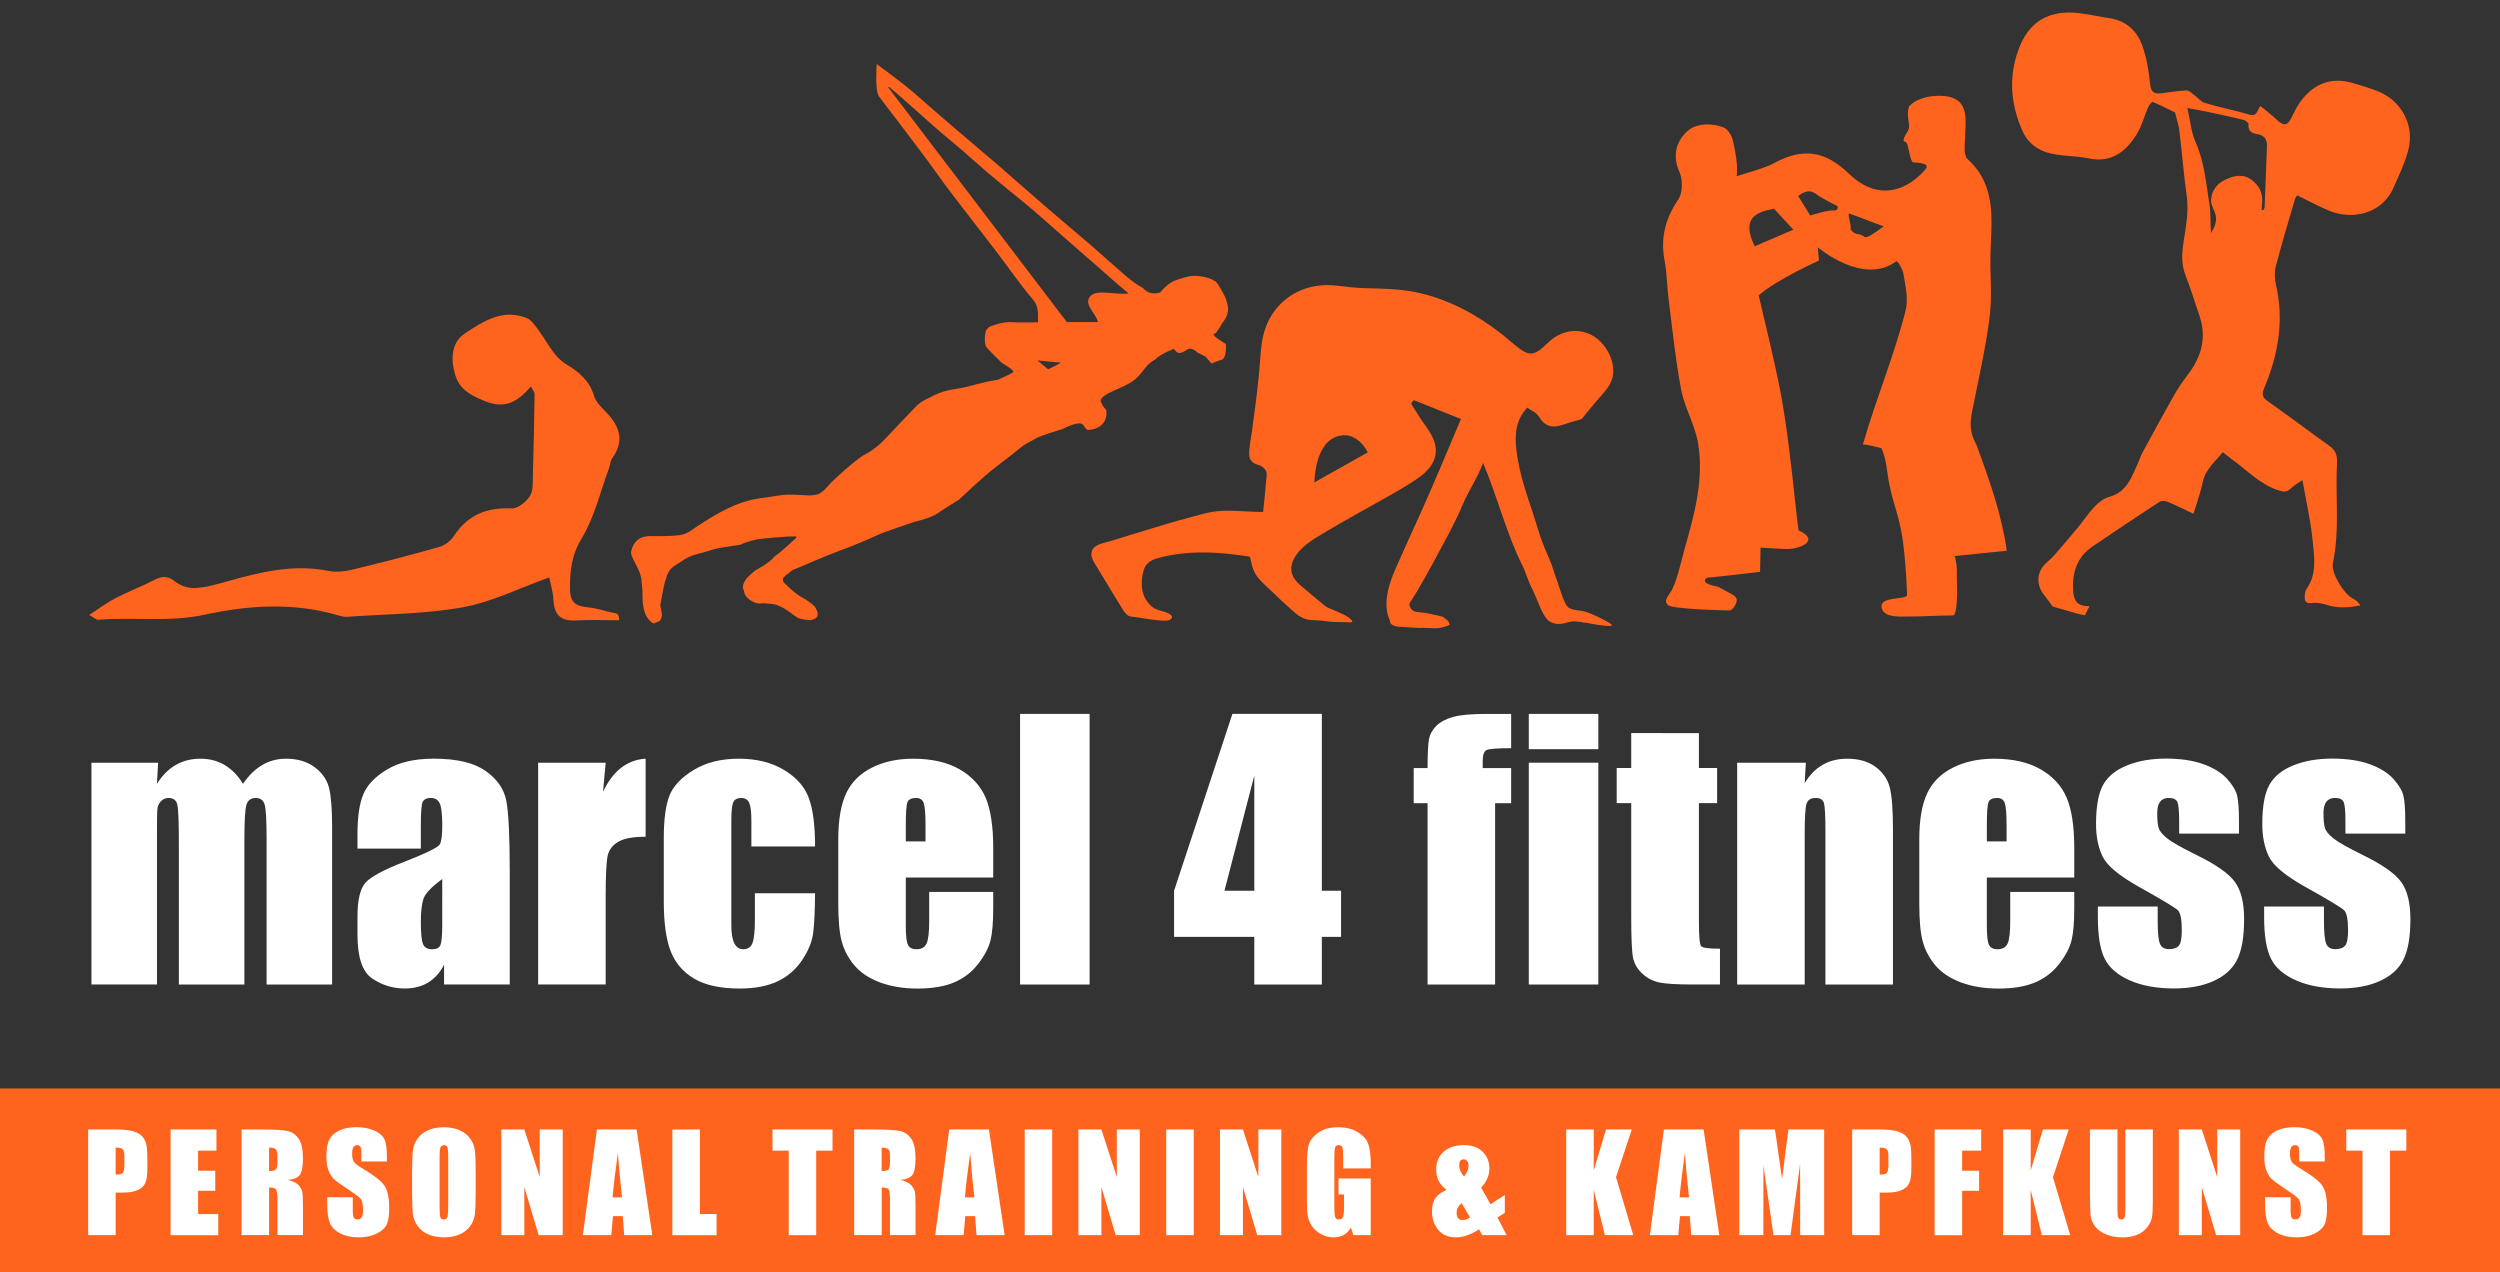
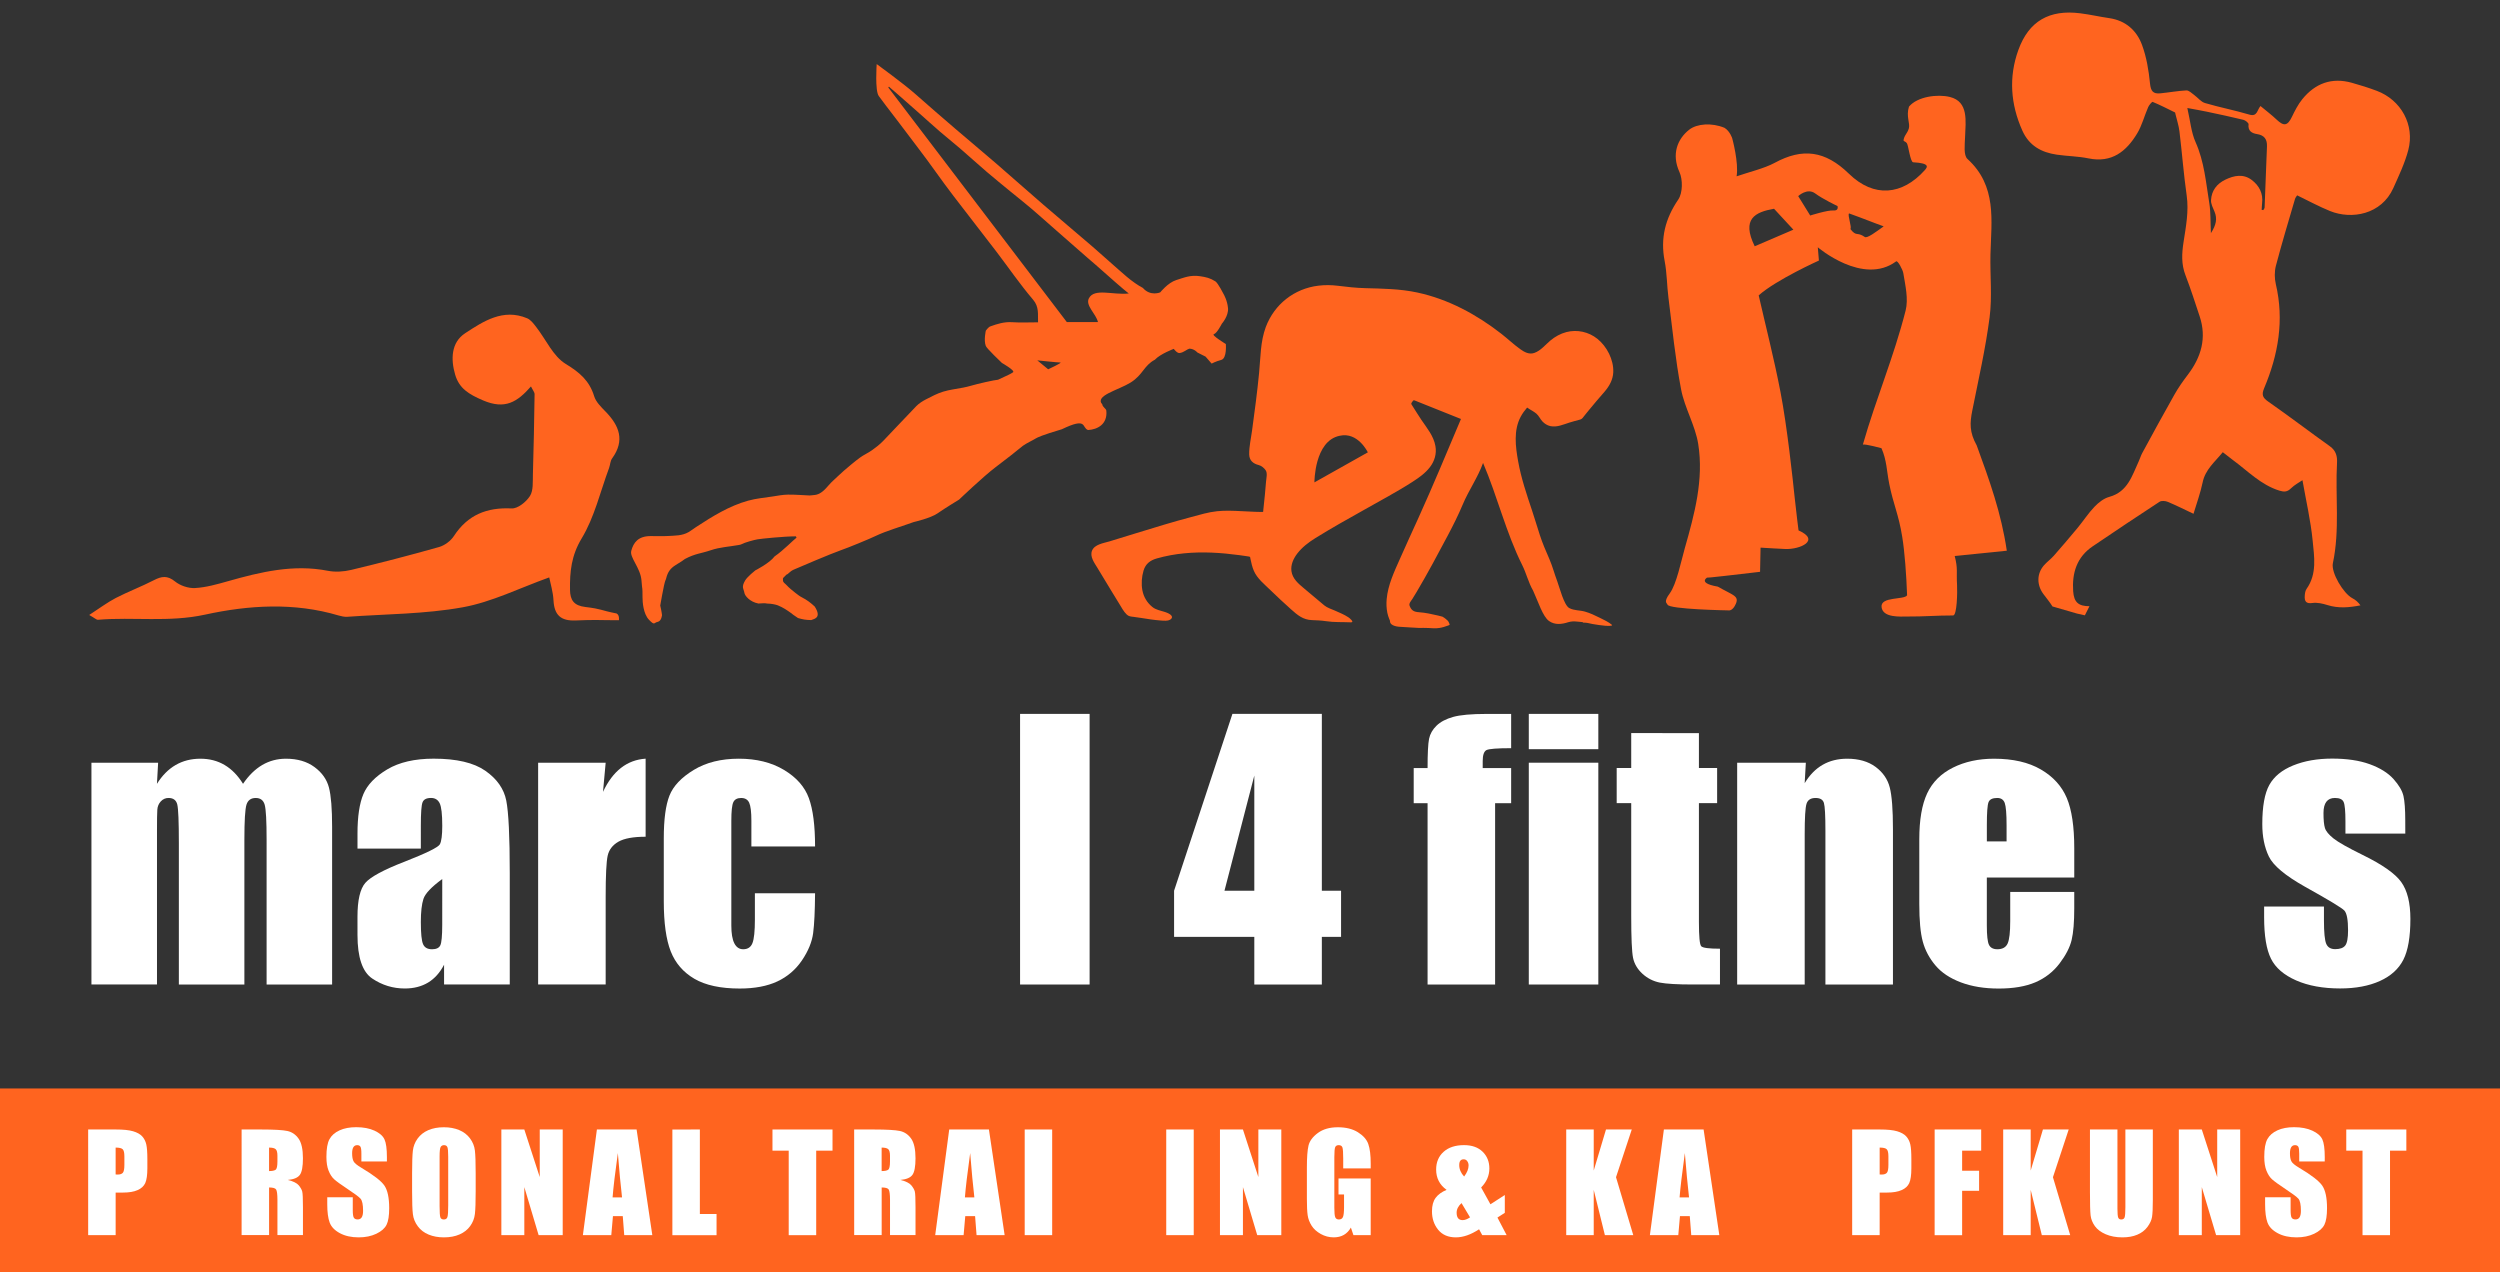
<svg xmlns="http://www.w3.org/2000/svg" xmlns:xlink="http://www.w3.org/1999/xlink" version="1.1" id="Capa_1" x="0px" y="0px" width="198.9px" height="101.2px" viewBox="0 0 198.9 101.2" enable-background="new 0 0 198.9 101.2" xml:space="preserve">
  <rect x="0" y="0" width="198.9" height="101.2" fill="#333333" stroke="none" />
  <rect x="0" y="86.599" fill="#FF641F" width="198.9" height="15.071" />
  <g>
    <g>
      <g>
        <defs>
          <rect id="SVGID_1_" x="0" y="1" width="198.9" height="101.204" />
        </defs>
        <clipPath id="SVGID_2_">
          <use xlink:href="#SVGID_1_" overflow="visible" />
        </clipPath>
        <path clip-path="url(#SVGID_2_)" fill="#FF641F" d="M7.097,48.928c0.442,0.247,0.578,0.391,0.7,0.381     c2.827-0.235,5.644,0.219,8.511-0.407c3.481-0.76,7.094-0.988,10.63,0.066c0.221,0.063,0.461,0.118,0.687,0.104     c3.066-0.219,6.175-0.212,9.184-0.755c2.319-0.418,4.515-1.53,6.888-2.378c0.095,0.485,0.304,1.148,0.339,1.822     c0.063,1.172,0.577,1.655,1.772,1.603c1.584-0.071,1.846-0.018,3.433-0.018c0.013-0.096,0.039-0.418-0.187-0.538     c-1.343-0.266-1.122-0.352-2.478-0.515c-0.911-0.108-1.214-0.539-1.226-1.362c-0.021-1.438,0.102-2.729,0.926-4.093     c1.021-1.686,1.48-3.713,2.179-5.596c0.094-0.254,0.096-0.565,0.247-0.773c1.038-1.432,0.565-2.612-0.536-3.736     c-0.351-0.359-0.756-0.758-0.895-1.213c-0.378-1.232-1.157-1.894-2.265-2.568c-1-0.609-1.562-1.928-2.335-2.92     c-0.209-0.269-0.44-0.588-0.733-0.711c-1.911-0.8-3.479,0.24-4.927,1.188c-1.121,0.73-1.158,2.074-0.798,3.3     c0.323,1.094,1.077,1.557,2.218,2.045c1.756,0.754,2.729,0.125,3.813-1.108c0.146,0.301,0.291,0.461,0.288,0.619     c-0.031,2.134-0.071,4.271-0.135,6.404c-0.018,0.575,0.045,1.257-0.234,1.694c-0.297,0.468-0.971,1.013-1.455,0.988     c-1.976-0.096-3.495,0.509-4.597,2.198c-0.254,0.39-0.737,0.748-1.186,0.875c-2.313,0.656-4.644,1.257-6.982,1.818     c-0.595,0.142-1.265,0.187-1.861,0.07c-2.741-0.536-5.339,0.091-7.939,0.827c-0.859,0.243-1.738,0.495-2.62,0.546     c-0.53,0.032-1.187-0.189-1.601-0.526c-0.609-0.494-1.072-0.412-1.689-0.094c-0.985,0.51-2.032,0.899-3.018,1.41     C8.533,47.929,7.914,48.398,7.097,48.928" />
      </g>
    </g>
    <g>
      <g>
        <defs>
          <rect id="SVGID_3_" x="0" y="1" width="198.9" height="101.204" />
        </defs>
        <clipPath id="SVGID_4_">
          <use xlink:href="#SVGID_3_" overflow="visible" />
        </clipPath>
        <path clip-path="url(#SVGID_4_)" fill="#FF641F" d="M180.068,16.716c0.037-0.07,0.104-0.141,0.104-0.212     c0.067-1.618,0.132-3.236,0.188-4.854c0.021-0.549-0.194-0.892-0.788-0.982c-0.4-0.063-0.742-0.236-0.677-0.779     c0.013-0.105-0.248-0.317-0.414-0.357c-0.969-0.236-1.946-0.441-2.922-0.649c-0.435-0.092-0.869-0.165-1.535-0.29     c0.236,1.019,0.304,1.929,0.654,2.712c0.698,1.56,0.827,3.223,1.094,4.861c0.117,0.722,0.084,1.469,0.129,2.383     c0.423-0.659,0.517-1.155,0.287-1.708c-0.123-0.298-0.297-0.621-0.278-0.923c0.041-0.747,0.455-1.294,1.137-1.623     c0.701-0.339,1.432-0.481,2.098,0.021c0.598,0.451,0.924,1.075,0.828,1.863c-0.021,0.171-0.023,0.344-0.035,0.517     C179.982,16.7,180.025,16.708,180.068,16.716 M163.295,48.249c-0.186-0.312-0.539-0.734-0.731-0.999     c-0.524-0.717-0.526-1.599,0.045-2.264c0.24-0.277,0.55-0.497,0.793-0.772c0.642-0.73,1.272-1.471,1.894-2.219     c0.455-0.553,0.848-1.162,1.34-1.676c0.32-0.335,0.738-0.667,1.174-0.786c1.477-0.405,1.816-1.688,2.35-2.838     c0.1-0.215,0.164-0.447,0.277-0.652c0.842-1.546,1.678-3.095,2.547-4.625c0.316-0.563,0.693-1.098,1.086-1.613     c1.063-1.403,1.508-2.921,0.932-4.646c-0.363-1.09-0.711-2.188-1.125-3.26c-0.344-0.89-0.293-1.747-0.149-2.675     c0.185-1.204,0.422-2.415,0.245-3.665c-0.241-1.693-0.37-3.401-0.575-5.1c-0.058-0.472-0.211-0.93-0.322-1.395     c-0.01-0.042-0.012-0.106-0.038-0.12c-0.587-0.29-1.171-0.588-1.772-0.838c-0.056-0.021-0.286,0.251-0.358,0.42     c-0.303,0.694-0.49,1.453-0.877,2.094c-0.863,1.431-2.023,2.362-3.868,1.981c-0.825-0.171-1.685-0.174-2.521-0.296     c-1.229-0.178-2.207-0.71-2.746-1.918c-0.939-2.1-1.091-4.26-0.318-6.404c0.836-2.32,2.48-3.234,4.923-2.926     c0.774,0.098,1.539,0.274,2.313,0.386c1.295,0.188,2.172,0.97,2.6,2.117c0.363,0.977,0.537,2.044,0.641,3.087     c0.06,0.612,0.255,0.833,0.812,0.779c0.695-0.068,1.388-0.198,2.082-0.233c0.195-0.009,0.412,0.211,0.603,0.35     c0.297,0.214,0.55,0.557,0.875,0.654c1.164,0.346,2.362,0.571,3.526,0.919c0.646,0.193,0.613-0.361,0.89-0.681     c0.438,0.366,0.884,0.7,1.284,1.081c0.583,0.553,0.873,0.497,1.222-0.229c0.233-0.485,0.485-0.981,0.822-1.396     c1.026-1.262,2.344-1.754,3.944-1.304c0.668,0.188,1.332,0.394,1.979,0.638c1.938,0.729,3.037,2.717,2.507,4.722     c-0.275,1.039-0.75,2.031-1.191,3.019c-0.944,2.099-3.305,2.523-5.035,1.824c-0.881-0.358-1.721-0.817-2.616-1.249     c-0.052,0.084-0.14,0.182-0.171,0.294c-0.518,1.771-1.053,3.537-1.521,5.319c-0.117,0.456-0.111,0.99-0.004,1.451     c0.676,2.873,0.196,5.613-0.925,8.271c-0.229,0.544-0.122,0.766,0.337,1.087c1.651,1.151,3.256,2.378,4.896,3.547     c0.479,0.341,0.59,0.799,0.561,1.305c-0.147,2.662,0.235,5.343-0.329,7.99c-0.162,0.756,0.846,2.424,1.547,2.786     c0.244,0.125,0.459,0.311,0.646,0.57c-0.907,0.181-1.764,0.251-2.629-0.023c-0.383-0.12-0.813-0.218-1.198-0.163     c-0.521,0.075-0.628-0.156-0.605-0.564c0.01-0.189,0.041-0.41,0.145-0.559c0.849-1.202,0.607-2.564,0.482-3.857     c-0.156-1.584-0.521-3.148-0.809-4.79c-0.241,0.166-0.622,0.361-0.913,0.648c-0.296,0.288-0.534,0.3-0.916,0.184     c-1.487-0.46-2.526-1.577-3.731-2.456c-0.242-0.179-0.476-0.369-0.779-0.604c-0.627,0.775-1.393,1.372-1.604,2.409     c-0.168,0.818-0.461,1.608-0.725,2.491c-0.767-0.36-1.4-0.683-2.06-0.954c-0.188-0.077-0.492-0.1-0.646,0.001     c-1.781,1.164-3.554,2.348-5.314,3.541c-1.271,0.859-1.654,2.127-1.554,3.58c0.063,0.876,0.423,1.186,1.296,1.186l-0.365,0.725     l-0.637-0.143L163.295,48.249z" />
      </g>
    </g>
    <g>
      <g>
        <defs>
          <rect id="SVGID_5_" x="0" y="1" width="198.9" height="101.204" />
        </defs>
        <clipPath id="SVGID_6_">
          <use xlink:href="#SVGID_5_" overflow="visible" />
        </clipPath>
        <path clip-path="url(#SVGID_6_)" fill="#FF641F" d="M104.575,38.378l4.25-2.389c0,0-0.785-1.654-2.244-1.318     C104.563,35.082,104.575,38.378,104.575,38.378 M110.588,49.417c0-0.059-0.028-0.098-0.053-0.153     c-0.07-0.167-0.122-0.34-0.16-0.517c-0.071-0.355-0.083-0.721-0.051-1.081c0.1-1.124,0.592-2.161,1.043-3.179     c0.486-1.098,0.986-2.187,1.482-3.278c1.18-2.603,2.271-5.242,3.385-7.875c-0.955-0.382-1.91-0.764-2.866-1.146l-0.744-0.299     c-0.168-0.066-0.163-0.07-0.265,0.079c-0.102,0.144-0.104,0.144-0.008,0.289c0.246,0.383,0.481,0.774,0.737,1.151     c0.445,0.657,0.972,1.273,1.114,2.079c0.108,0.607-0.064,1.195-0.438,1.681c-0.371,0.483-0.873,0.837-1.383,1.165     c-0.615,0.4-1.254,0.766-1.893,1.13c-1.306,0.743-2.625,1.461-3.927,2.21c-0.65,0.375-1.297,0.757-1.935,1.154     c-0.528,0.33-1.032,0.715-1.415,1.213c-0.302,0.395-0.531,0.885-0.465,1.393c0.081,0.612,0.559,1.008,1.004,1.38     c0.539,0.446,1.071,0.903,1.609,1.35c0.233,0.195,0.573,0.296,0.847,0.416c0.366,0.16,0.744,0.316,1.078,0.537     c0.103,0.066,0.506,0.413,0.189,0.396c-0.662-0.029-1.338,0.008-1.996-0.094c-0.361-0.056-0.729-0.068-1.092-0.082     c-0.717-0.023-1.162-0.405-1.676-0.864c-0.553-0.497-1.101-1-1.632-1.52c-0.467-0.456-1.063-0.928-1.322-1.542     c-0.132-0.306-0.202-0.635-0.272-0.96c-0.023-0.111,0.005-0.153-0.118-0.172c-0.084-0.014-0.169-0.027-0.254-0.039     c-0.171-0.026-0.343-0.05-0.513-0.073c-0.718-0.097-1.438-0.168-2.162-0.199c-1.479-0.063-2.968,0.055-4.396,0.46     c-0.528,0.151-0.896,0.425-1.059,0.967c-0.148,0.492-0.188,1.062-0.094,1.567c0.098,0.527,0.376,0.99,0.792,1.327     c0.301,0.243,0.669,0.288,1.027,0.408c0.174,0.058,0.726,0.269,0.47,0.542c-0.193,0.207-0.658,0.141-0.903,0.122     c-0.476-0.035-0.948-0.114-1.419-0.188c-0.224-0.034-0.446-0.068-0.671-0.096c-0.217-0.026-0.38-0.03-0.547-0.192     c-0.243-0.235-0.405-0.554-0.582-0.839c-0.192-0.311-0.384-0.622-0.572-0.934c-0.396-0.65-0.788-1.303-1.183-1.953     c-0.229-0.376-0.605-0.878-0.417-1.346c0.202-0.508,0.927-0.602,1.378-0.737c1.446-0.438,2.888-0.896,4.337-1.326     c0.724-0.215,1.449-0.422,2.18-0.615c0.674-0.18,1.358-0.389,2.054-0.462c0.646-0.067,1.293-0.038,1.938-0.005     c0.367,0.02,0.733,0.04,1.103,0.052c0.18,0.005,0.354,0.011,0.532,0.012c0.129,0,0.093-0.024,0.104-0.135     c0.006-0.069,0.016-0.14,0.021-0.21c0.072-0.688,0.148-1.373,0.197-2.063c0.021-0.274,0.134-0.687-0.039-0.925     c-0.125-0.175-0.332-0.347-0.543-0.399c-0.447-0.11-0.748-0.368-0.758-0.846c-0.011-0.621,0.143-1.265,0.225-1.877     c0.208-1.535,0.415-3.072,0.564-4.614c0.118-1.224,0.098-2.483,0.534-3.65c0.681-1.808,2.267-3.055,4.185-3.285     c0.518-0.063,1.039-0.056,1.555,0.009c0.719,0.089,1.425,0.169,2.148,0.188c1.401,0.039,2.789,0.052,4.166,0.348     c2.461,0.528,4.703,1.74,6.678,3.278c0.509,0.397,0.979,0.847,1.506,1.225c0.328,0.236,0.71,0.447,1.122,0.303     c0.512-0.179,0.875-0.646,1.276-0.984c0.373-0.312,0.808-0.553,1.277-0.675c0.856-0.222,1.77-0.019,2.46,0.532     c0.765,0.609,1.314,1.682,1.269,2.669c-0.024,0.577-0.306,1.088-0.674,1.52c-0.416,0.487-0.841,0.963-1.242,1.462     c-0.125,0.155-0.252,0.311-0.377,0.465c-0.099,0.122-0.174,0.266-0.328,0.308c-0.288,0.079-0.577,0.152-0.862,0.242     c-0.494,0.155-1.002,0.398-1.531,0.281c-0.238-0.055-0.447-0.187-0.615-0.362c-0.188-0.196-0.285-0.457-0.492-0.632     c-0.225-0.189-0.498-0.307-0.732-0.479c-0.196,0.226-0.375,0.471-0.516,0.735c-0.575,1.085-0.407,2.377-0.2,3.537     c0.239,1.339,0.675,2.627,1.106,3.913c0.217,0.649,0.408,1.307,0.621,1.958c0.211,0.654,0.489,1.285,0.762,1.917     c0.262,0.608,0.392,1.152,0.627,1.771c0.166,0.438,0.531,1.898,0.951,2.119c0.401,0.213,0.826,0.164,1.246,0.282     c0.416,0.117,0.813,0.308,1.198,0.5c0.322,0.16,0.681,0.322,0.954,0.557c0.082,0.117-0.471,0.076-0.511,0.073     c-0.35-0.03-0.695-0.084-1.039-0.142c-0.2-0.032-0.385-0.102-0.576-0.104c-0.028,0-0.206,0.014-0.202-0.046     c-0.146-0.009-0.295-0.026-0.439-0.042c-0.248-0.027-0.479-0.023-0.717,0.051c-0.521,0.164-1.047,0.233-1.521-0.096     c-0.498-0.345-0.872-1.56-1.271-2.422c-0.373-0.642-0.529-1.354-0.859-2.019c-1.305-2.61-1.975-5.462-3.12-8.138     c-0.416,1.163-1.142,2.175-1.617,3.31c-0.349,0.831-0.755,1.642-1.176,2.438c-0.802,1.513-1.609,3.026-2.48,4.498     c-0.117,0.194-0.234,0.388-0.354,0.58c-0.091,0.144-0.288,0.348-0.222,0.529c0.142,0.388,0.349,0.496,0.752,0.524     c0.521,0.035,1.004,0.148,1.513,0.263c0.021,0.005,0.223,0.06,0.354,0.091c0.236,0.134,0.328,0.243,0.422,0.323     c0.063,0.063,0.084,0.145,0.125,0.224c0.06,0.11,0.006,0.118-0.104,0.159c-0.226,0.084-0.455,0.158-0.693,0.193     c-0.285,0.041-0.574,0.027-0.861,0.002c-0.258-0.021-0.514,0-0.772-0.006c-0.439-0.011-0.882-0.063-1.32-0.078     C111.279,49.875,110.588,49.832,110.588,49.417" />
      </g>
    </g>
    <g>
      <g>
        <defs>
          <rect id="SVGID_7_" x="0" y="1" width="198.9" height="101.204" />
        </defs>
        <clipPath id="SVGID_8_">
          <use xlink:href="#SVGID_7_" overflow="visible" />
        </clipPath>
        <path clip-path="url(#SVGID_8_)" fill="#FF641F" d="M144.02,17.146c0,0,1.396-0.442,1.847-0.401     c0.452,0.04,0.325-0.351,0.325-0.351s-1.155-0.545-1.78-1.008c-0.627-0.463-1.347,0.216-1.347,0.216L144.02,17.146z      M147.113,16.98c-0.15,0.1,0.25,1.139,0.1,1.237c0.507,0.653,0.501,0.19,1.148,0.636c0.187,0.128,0.863-0.378,1.504-0.845     C149.074,17.729,148.326,17.413,147.113,16.98 M139.605,19.594c1.031-0.443,2.02-0.867,3.076-1.321     c-0.604-0.65-1.072-1.156-1.539-1.664C139.633,16.874,138.537,17.413,139.605,19.594 M153.123,13.551     c0.244-0.271,0.435-0.563-0.911-0.64c-0.229-0.015-0.382-1.338-0.496-1.506c-0.109-0.161-0.162-0.101-0.275-0.224     c0.056-0.429,0.3-0.539,0.425-0.958c0.122-0.419-0.236-0.957,0.012-1.739c0.67-0.803,2.264-1.01,3.246-0.771     c1.52,0.37,1.261,1.932,1.216,3.205c-0.021,0.588-0.132,1.435,0.192,1.73c2.358,2.143,1.899,4.891,1.829,7.58     c-0.041,1.67,0.146,3.363-0.067,5.007c-0.32,2.494-0.887,4.957-1.379,7.428c-0.193,0.98-0.242,1.71,0.354,2.78     c1.013,2.785,1.946,5.346,2.392,8.372c-1.822,0.191-2.326,0.229-4.146,0.42c0.268,1.021,0.125,1.263,0.188,2.311     c0.031,0.554-0.002,2.421-0.313,2.42c-1.359-0.002-2.25,0.093-3.658,0.085c-0.521-0.002-1.93,0.119-2.035-0.748     c-0.105-0.867,1.809-0.559,2.031-0.942c-0.059-1.632-0.189-3.438-0.389-4.662c-0.288-1.794-0.706-2.567-1.033-4.212     c-0.197-0.984-0.197-1.891-0.619-2.83c0,0-1.275-0.345-1.477-0.287c1.059-3.701,2.449-6.926,3.399-10.653     c0.236-0.927-0.02-2.005-0.183-2.992c-0.043-0.257-0.438-1.026-0.571-0.929c-2.638,1.952-6.231-1.123-6.231-1.123l0.088,1.056     c0,0-3.392,1.526-4.791,2.77c0.535,2.345,1.213,4.992,1.731,7.671c0.537,2.771,0.992,7.058,1.127,8.37     c0.138,1.312,0.313,2.659,0.313,2.659c1.773,0.782,0.13,1.526-1.053,1.479c-0.623-0.024-1.241-0.068-1.969-0.109     c-0.016,0.722-0.025,1.279-0.039,1.924c-1.365,0.144-4.553,0.558-4.233,0.444c0.319-0.112-1.011,0.405,0.87,0.735     c1.191,0.683,1.703,0.73,1.443,1.35s-0.584,0.54-0.584,0.54s-4.758-0.079-4.863-0.463c-0.032-0.118-0.352-0.174,0.187-0.898     c0.534-0.727,0.905-2.578,1.192-3.588c0.773-2.712,1.521-5.462,1.066-8.297c-0.238-1.479-1.078-2.858-1.361-4.338     c-0.461-2.412-0.697-4.868-1.008-7.308c-0.123-0.963-0.115-1.948-0.299-2.897c-0.351-1.81,0.039-3.367,1.082-4.899     c0.357-0.527,0.369-1.582,0.092-2.192c-0.646-1.417-0.156-2.634,0.783-3.368c0.609-0.478,1.791-0.566,2.803-0.146     c0.441,0.271,0.615,0.835,0.615,0.835s0.533,1.948,0.348,3.024c0.928-0.323,2.203-0.625,3.023-1.069     c2.225-1.209,4.022-0.978,5.914,0.863C149.094,15.762,151.342,15.528,153.123,13.551" />
      </g>
    </g>
    <g>
      <g>
        <defs>
          <rect id="SVGID_9_" x="0" y="1" width="198.9" height="101.204" />
        </defs>
        <clipPath id="SVGID_10_">
          <use xlink:href="#SVGID_9_" overflow="visible" />
        </clipPath>
        <path clip-path="url(#SVGID_10_)" fill="#FF641F" d="M82.528,28.67l0.864,0.712c0,0,1.172-0.544,0.968-0.541     C84.156,28.844,82.528,28.67,82.528,28.67 M89.805,23.35c-0.37-0.274-1.842-1.578-1.972-1.697     c-0.438-0.401-0.896-0.78-1.345-1.172c-0.822-0.719-1.643-1.438-2.465-2.159c-0.665-0.583-1.324-1.175-1.995-1.749     c-0.53-0.451-1.078-0.879-1.615-1.32c-0.642-0.528-1.288-1.05-1.92-1.591c-0.717-0.614-1.416-1.255-2.132-1.871     c-0.517-0.445-1.052-0.865-1.568-1.312c-0.563-0.484-1.113-0.988-1.671-1.481c-0.508-0.45-1.018-0.899-1.528-1.348     c-0.289-0.253-0.579-0.503-0.869-0.755c-0.018,0.021-0.034,0.041-0.053,0.063c4.731,6.217,9.462,12.434,14.204,18.664h2.479     c-0.152-0.652-1.01-1.313-0.728-1.879C87.054,22.893,88.528,23.489,89.805,23.35 M69.75,5.097c0,0,2.156,1.573,3.023,2.339     c1.066,0.943,2.144,1.874,3.223,2.801c1.087,0.934,2.189,1.848,3.274,2.784c1.234,1.067,2.454,2.156,3.689,3.222     c1.317,1.137,2.651,2.25,3.971,3.387c0.909,0.786,1.796,1.605,2.712,2.385c0.399,0.34,0.919,0.708,1.283,0.891     c0.604,0.696,1.383,0.354,1.383,0.354s0.613-0.771,1.273-0.977c0.66-0.206,1.136-0.421,1.888-0.308     c0.485,0.072,0.799,0.14,1.227,0.41c0.212,0.134,0.662,1.028,0.662,1.028s0.287,0.481,0.343,1.105     c0.057,0.623-0.493,1.24-0.493,1.24s-0.385,0.764-0.63,0.827s0.95,0.785,0.95,0.785s0.097,1.141-0.36,1.263     c-0.456,0.123-0.771,0.295-0.771,0.295l-0.481-0.554l-0.652-0.33c0,0-0.254-0.304-0.646-0.304     c-0.222,0.071-0.415,0.29-0.757,0.348c-0.213,0.035-0.474-0.333-0.474-0.333s-1.078,0.402-1.5,0.861     c-0.891,0.47-0.944,1.203-1.938,1.821c-0.995,0.616-2.892,1.04-2.245,1.744c0,0.183,0.301,0.337,0.316,0.488     c0.108,1.092-0.713,1.503-1.456,1.545c-0.527-0.188-0.016-1.057-2.082-0.063c-1.603,0.479-1.94,0.648-2.104,0.748     c-0.265,0.163-0.615,0.31-0.992,0.566c-0.567,0.462-1.176,0.95-2.163,1.694c-0.986,0.743-2.915,2.588-2.915,2.588     s-1.095,0.664-1.717,1.097c-0.555,0.386-1.893,0.69-1.893,0.69s-1.022,0.36-1.535,0.525c-0.423,0.137-1.13,0.401-1.526,0.596     c-0.417,0.206-2.2,0.94-2.731,1.119c-0.669,0.228-3.445,1.404-3.768,1.552s-0.418,0.359-0.567,0.39     c-0.281,0.312-0.29,0.205-0.278,0.453c0.011,0.192,0.144,0.226,0.277,0.373c0.215,0.236,0.469,0.435,0.717,0.632     c0.177,0.142,0.363,0.279,0.563,0.379c0.309,0.154,0.675,0.42,0.968,0.702c0.556,0.864,0.017,0.976-0.277,1.078     c-0.43-0.008-0.653-0.045-1.052-0.163c-0.189-0.146-0.354-0.218-0.507-0.363c-0.407-0.289-0.648-0.458-1.098-0.646     c-0.207-0.075-0.5-0.133-0.857-0.143c-0.22-0.051-0.366-0.009-0.687-0.001c-0.715-0.139-1.076-0.642-1.108-0.823     c-0.073-0.404-0.263-0.462,0.048-1.006c0.172-0.302,0.811-0.808,0.811-0.808s1.137-0.571,1.538-1.115     c0.65-0.433,1.568-1.373,1.743-1.488c-0.032-0.064-0.043-0.106-0.053-0.106c-0.959,0-2.767,0.19-3.047,0.237     c-0.281,0.047-1.034,0.255-1.259,0.383c-0.067,0.037-0.147,0.055-0.224,0.067c-0.744,0.134-1.513,0.172-2.225,0.414     c-0.808,0.275-1.229,0.256-2.073,0.701c-0.079,0.072-0.318,0.229-0.73,0.481c-0.411,0.252-0.635,0.542-0.76,1.059     c-0.047,0.193-0.063,0.073-0.18,0.609c-0.115,0.535-0.178,0.928-0.293,1.554c0.108,0.443,0.142,0.756,0.142,0.756     s-0.035,0.484-0.347,0.543c-0.309,0.06-0.219,0.322-0.683-0.16c-0.466-0.479-0.52-1.43-0.521-1.794     c-0.003-0.982-0.007-0.353-0.083-1.344c-0.076-0.992-0.952-1.827-0.813-2.351c0.176-0.667,0.555-1.169,1.526-1.176     c0.458-0.003,0.917,0.021,1.374-0.006c0.564-0.034,1.145-0.01,1.665-0.312c0.199-0.116,0.384-0.264,0.578-0.391     c1.319-0.862,2.656-1.694,4.16-2.11c0.627-0.174,1.281-0.23,1.925-0.329c0.41-0.063,0.823-0.144,1.235-0.15     c0.572-0.009,1.146,0.046,1.72,0.067c0.106,0.004,0.213-0.025,0.32-0.03c0.735-0.031,1.067-0.71,1.553-1.144     c0.294-0.264,0.572-0.547,0.871-0.804c0.413-0.354,0.827-0.709,1.262-1.028c0.304-0.225,0.655-0.373,0.963-0.593     c0.312-0.22,0.618-0.46,0.888-0.737c0.89-0.917,1.753-1.865,2.646-2.78c0.217-0.221,0.493-0.39,0.765-0.532     c0.443-0.229,0.894-0.467,1.363-0.611c0.518-0.159,1.061-0.215,1.591-0.321c0.22-0.044,0.438-0.094,0.651-0.158     c0.448-0.136,1.863-0.458,2.124-0.47c0.749-0.348,1.015-0.461,1.197-0.595c0.182-0.136-0.888-0.741-0.888-0.741     s-1.255-1.19-1.283-1.358c-0.173-0.439,0.003-1.211,0.003-1.211s0.207-0.284,0.346-0.334c0.561-0.204,1.124-0.379,1.737-0.338     c0.672,0.045,1.348,0.01,2.072,0.01c-0.03-0.639,0.104-1.218-0.399-1.806c-1.031-1.208-1.94-2.54-2.911-3.813     c-1.132-1.48-2.277-2.95-3.413-4.429c-0.96-1.249-1.808-2.505-2.768-3.755c-1.052-1.408-2.358-3.108-2.643-3.48     c-0.284-0.37-0.373-0.507-0.535-0.718C69.599,7.231,69.75,5.097,69.75,5.097" />
      </g>
    </g>
  </g>
  <g>
    <path fill="#FFFFFF" d="M7.014,89.862h2.201c0.596,0,1.054,0.047,1.374,0.141c0.32,0.095,0.562,0.229,0.723,0.404   c0.161,0.178,0.27,0.391,0.327,0.643c0.057,0.25,0.085,0.64,0.085,1.164v0.732c0,0.537-0.056,0.928-0.166,1.174   c-0.111,0.245-0.314,0.437-0.61,0.564c-0.296,0.133-0.683,0.197-1.16,0.197H9.201v3.387H7.015L7.014,89.862L7.014,89.862z    M9.2,91.302v2.139c0.063,0.004,0.116,0.006,0.161,0.006c0.201,0,0.34-0.051,0.418-0.147c0.078-0.1,0.117-0.305,0.117-0.615v-0.689   c0-0.287-0.045-0.475-0.135-0.561C9.67,91.345,9.483,91.302,9.2,91.302z" />
-     <path fill="#FFFFFF" d="M13.574,89.862h3.646v1.684h-1.46v1.595h1.366v1.599H15.76v1.85h1.604v1.684h-3.791L13.574,89.862   L13.574,89.862z" />
  </g>
  <g>
    <path fill="#FFFFFF" d="M19.221,89.862h1.547c1.031,0,1.729,0.04,2.095,0.119c0.365,0.08,0.663,0.283,0.893,0.609   c0.23,0.326,0.346,0.85,0.346,1.564c0,0.653-0.082,1.094-0.244,1.317c-0.163,0.227-0.483,0.36-0.96,0.405   c0.433,0.106,0.724,0.25,0.873,0.431c0.147,0.182,0.241,0.347,0.276,0.496c0.037,0.149,0.056,0.565,0.056,1.243v2.218h-2.03v-2.793   c0-0.449-0.036-0.729-0.106-0.836s-0.257-0.16-0.558-0.16v3.789h-2.187V89.862z M21.407,91.302v1.868   c0.246,0,0.418-0.034,0.517-0.103c0.1-0.067,0.148-0.286,0.148-0.657V91.95c0-0.268-0.047-0.44-0.143-0.525   C21.833,91.343,21.66,91.302,21.407,91.302z" />
    <path fill="#FFFFFF" d="M30.782,92.406h-2.03v-0.622c0-0.291-0.025-0.477-0.078-0.557c-0.052-0.08-0.138-0.119-0.259-0.119   c-0.132,0-0.23,0.055-0.299,0.16c-0.068,0.107-0.101,0.271-0.101,0.488c0,0.279,0.038,0.492,0.113,0.635   c0.072,0.143,0.278,0.313,0.618,0.514c0.974,0.578,1.586,1.053,1.839,1.422c0.252,0.371,0.379,0.969,0.379,1.793   c0,0.599-0.069,1.039-0.21,1.323c-0.14,0.282-0.41,0.521-0.813,0.714c-0.401,0.191-0.869,0.288-1.402,0.288   c-0.585,0-1.084-0.11-1.498-0.333c-0.414-0.221-0.685-0.503-0.813-0.846c-0.128-0.344-0.192-0.83-0.192-1.459v-0.551h2.03v1.021   c0,0.313,0.029,0.52,0.086,0.605c0.057,0.091,0.158,0.136,0.304,0.136s0.253-0.058,0.324-0.172   c0.071-0.113,0.106-0.283,0.106-0.509c0-0.493-0.067-0.817-0.202-0.971c-0.14-0.152-0.479-0.406-1.023-0.764   c-0.543-0.359-0.904-0.622-1.08-0.784c-0.177-0.163-0.323-0.388-0.438-0.677c-0.116-0.286-0.174-0.652-0.174-1.1   c0-0.646,0.081-1.115,0.246-1.412c0.165-0.299,0.431-0.531,0.798-0.699c0.366-0.168,0.81-0.252,1.329-0.252   c0.567,0,1.052,0.093,1.451,0.275c0.4,0.184,0.665,0.414,0.794,0.692c0.13,0.276,0.195,0.752,0.195,1.42L30.782,92.406   L30.782,92.406z" />
    <path fill="#FFFFFF" d="M37.845,94.784c0,0.846-0.021,1.443-0.061,1.795c-0.04,0.353-0.165,0.672-0.374,0.963   s-0.492,0.515-0.849,0.67c-0.356,0.156-0.771,0.233-1.246,0.233c-0.45,0-0.854-0.073-1.212-0.222   c-0.358-0.146-0.646-0.367-0.864-0.662c-0.218-0.293-0.348-0.613-0.39-0.961c-0.042-0.346-0.063-0.951-0.063-1.816v-1.438   c0-0.846,0.021-1.443,0.061-1.795c0.04-0.353,0.165-0.672,0.374-0.963s0.491-0.516,0.849-0.672   c0.356-0.154,0.771-0.232,1.246-0.232c0.45,0,0.854,0.074,1.212,0.222s0.646,0.368,0.865,0.662   c0.219,0.294,0.348,0.614,0.389,0.961c0.042,0.347,0.063,0.95,0.063,1.817L37.845,94.784L37.845,94.784z M35.659,92.022   c0-0.393-0.021-0.643-0.064-0.752c-0.044-0.107-0.133-0.162-0.268-0.162c-0.114,0-0.202,0.044-0.262,0.133   c-0.062,0.088-0.091,0.35-0.091,0.781v3.925c0,0.487,0.02,0.789,0.06,0.903c0.04,0.113,0.132,0.172,0.278,0.172   c0.147,0,0.244-0.064,0.286-0.197c0.042-0.132,0.062-0.445,0.062-0.938L35.659,92.022L35.659,92.022z" />
  </g>
  <g>
    <path fill="#FFFFFF" d="M44.769,89.862v8.406h-1.916l-1.138-3.821v3.821h-1.827v-8.406h1.827l1.227,3.785v-3.785H44.769z" />
    <path fill="#FFFFFF" d="M50.648,89.862l1.25,8.406h-2.234l-0.117-1.512h-0.781l-0.132,1.512h-2.26l1.115-8.406H50.648z    M49.489,95.267c-0.11-0.951-0.222-2.129-0.333-3.53c-0.223,1.61-0.362,2.786-0.419,3.53H49.489z" />
  </g>
  <g>
    <path fill="#FFFFFF" d="M55.681,89.862v6.725h1.328v1.683h-3.515v-8.405L55.681,89.862L55.681,89.862z" />
  </g>
  <g>
    <path fill="#FFFFFF" d="M66.235,89.862v1.684h-1.298v6.724h-2.187v-6.724h-1.292v-1.684H66.235z" />
  </g>
  <g>
    <path fill="#FFFFFF" d="M67.957,89.862h1.547c1.032,0,1.73,0.04,2.096,0.119c0.364,0.08,0.663,0.283,0.893,0.609   c0.23,0.326,0.345,0.85,0.345,1.564c0,0.653-0.082,1.094-0.244,1.317c-0.162,0.227-0.482,0.36-0.96,0.405   c0.434,0.106,0.725,0.25,0.873,0.431c0.148,0.182,0.241,0.347,0.277,0.496c0.037,0.149,0.055,0.565,0.055,1.243v2.218h-2.029   v-2.793c0-0.449-0.036-0.729-0.106-0.836c-0.071-0.106-0.257-0.16-0.558-0.16v3.789h-2.187L67.957,89.862L67.957,89.862z    M70.143,91.302v1.868c0.246,0,0.418-0.034,0.517-0.103c0.099-0.067,0.148-0.286,0.148-0.657V91.95c0-0.268-0.047-0.44-0.144-0.525   C70.569,91.343,70.395,91.302,70.143,91.302z" />
  </g>
  <g>
    <path fill="#FFFFFF" d="M78.679,89.862l1.25,8.406h-2.234l-0.117-1.512h-0.782l-0.131,1.512h-2.26l1.115-8.406H78.679z    M77.52,95.267c-0.11-0.951-0.223-2.129-0.333-3.53c-0.224,1.61-0.362,2.786-0.419,3.53H77.52z" />
  </g>
  <g>
    <path fill="#FFFFFF" d="M83.711,89.862v8.406h-2.186v-8.406H83.711z" />
  </g>
  <g>
-     <path fill="#FFFFFF" d="M90.681,89.862v8.406h-1.916l-1.138-3.821v3.821H85.8v-8.406h1.828l1.227,3.785v-3.785H90.681z" />
-   </g>
+     </g>
  <g>
    <path fill="#FFFFFF" d="M94.973,89.862v8.406h-2.187v-8.406H94.973z" />
  </g>
  <g>
    <path fill="#FFFFFF" d="M101.941,89.862v8.406h-1.916l-1.137-3.821v3.821H97.06v-8.406h1.828l1.227,3.785v-3.785H101.941z" />
  </g>
  <g>
    <path fill="#FFFFFF" d="M109.053,92.958h-2.187v-0.765c0-0.479-0.021-0.782-0.063-0.903c-0.043-0.121-0.142-0.182-0.298-0.182   c-0.135,0-0.227,0.053-0.274,0.154c-0.047,0.104-0.071,0.371-0.071,0.801v4.035c0,0.377,0.024,0.625,0.071,0.744   c0.05,0.119,0.146,0.18,0.291,0.18c0.16,0,0.269-0.066,0.326-0.202c0.057-0.136,0.084-0.397,0.084-0.79v-0.996h-0.44v-1.277h2.561   v4.513h-1.373l-0.203-0.603c-0.148,0.261-0.336,0.453-0.563,0.584c-0.227,0.129-0.495,0.194-0.803,0.194   c-0.367,0-0.711-0.091-1.031-0.269c-0.32-0.18-0.563-0.398-0.729-0.662s-0.271-0.539-0.313-0.828s-0.062-0.723-0.062-1.301V92.89   c0-0.806,0.043-1.388,0.129-1.75c0.086-0.363,0.334-0.696,0.744-1c0.412-0.304,0.94-0.455,1.592-0.455   c0.641,0,1.172,0.133,1.595,0.396c0.422,0.266,0.698,0.576,0.825,0.938c0.129,0.36,0.193,0.887,0.193,1.576L109.053,92.958   L109.053,92.958z" />
    <path fill="#FFFFFF" d="M119.723,95.075v1.418l-0.586,0.375l0.732,1.4h-1.941l-0.253-0.467c-0.649,0.428-1.267,0.644-1.848,0.644   c-0.608,0-1.078-0.202-1.407-0.606c-0.329-0.405-0.492-0.895-0.492-1.465c0-0.457,0.098-0.813,0.291-1.074   c0.192-0.26,0.483-0.471,0.871-0.635c-0.554-0.397-0.83-0.938-0.83-1.615c0-0.584,0.196-1.055,0.592-1.411   c0.396-0.355,0.938-0.533,1.631-0.533c0.623,0,1.113,0.175,1.473,0.522c0.359,0.351,0.538,0.795,0.538,1.334   c0,0.567-0.22,1.071-0.654,1.513l0.74,1.338L119.723,95.075z M116.957,96.853l-0.678-1.135c-0.26,0.235-0.389,0.489-0.389,0.764   c0,0.197,0.041,0.347,0.121,0.445c0.08,0.098,0.199,0.146,0.358,0.146C116.541,97.074,116.736,97,116.957,96.853z M116.486,93.604   c0.236-0.309,0.354-0.604,0.354-0.885c0-0.121-0.032-0.232-0.104-0.334c-0.068-0.102-0.166-0.15-0.291-0.15   c-0.113,0-0.2,0.037-0.26,0.113c-0.061,0.076-0.088,0.193-0.088,0.351C116.098,93.024,116.229,93.329,116.486,93.604z" />
  </g>
  <g>
    <path fill="#FFFFFF" d="M129.824,89.862l-1.254,3.797l1.373,4.609h-2.258l-0.888-3.604v3.604h-2.188v-8.406h2.188v3.266   l0.976-3.266H129.824z" />
  </g>
  <g>
    <path fill="#FFFFFF" d="M135.539,89.862l1.25,8.406h-2.233l-0.117-1.512h-0.781l-0.133,1.512h-2.26l1.114-8.406H135.539z    M134.38,95.267c-0.109-0.951-0.222-2.129-0.333-3.53c-0.223,1.61-0.36,2.786-0.42,3.53H134.38z" />
  </g>
  <g>
-     <path fill="#FFFFFF" d="M145.13,89.862v8.406h-1.91l-0.003-5.676l-0.762,5.676h-1.354l-0.804-5.547l-0.003,5.547h-1.911v-8.406   h2.828c0.084,0.506,0.171,1.102,0.261,1.787l0.312,2.139l0.502-3.926H145.13z" />
-   </g>
+     </g>
  <g>
    <path fill="#FFFFFF" d="M147.359,89.862h2.201c0.596,0,1.055,0.047,1.375,0.141c0.317,0.095,0.561,0.229,0.721,0.404   c0.16,0.178,0.271,0.391,0.328,0.643c0.057,0.25,0.084,0.64,0.084,1.164v0.732c0,0.537-0.055,0.928-0.166,1.174   c-0.109,0.245-0.313,0.437-0.609,0.564c-0.296,0.133-0.684,0.197-1.16,0.197h-0.587v3.387h-2.187V89.862L147.359,89.862z    M149.546,91.302v2.139c0.063,0.004,0.116,0.006,0.161,0.006c0.201,0,0.34-0.051,0.418-0.147c0.078-0.098,0.117-0.305,0.117-0.615   v-0.689c0-0.287-0.045-0.475-0.135-0.561C150.018,91.345,149.83,91.302,149.546,91.302z" />
  </g>
  <g>
    <path fill="#FFFFFF" d="M153.921,89.862h3.702v1.684h-1.516v1.595h1.35v1.599h-1.35v3.53h-2.188L153.921,89.862L153.921,89.862z" />
  </g>
  <g>
    <path fill="#FFFFFF" d="M164.586,89.862l-1.254,3.797l1.374,4.609h-2.259l-0.885-3.604v3.604h-2.188v-8.406h2.188v3.266   l0.973-3.266H164.586z" />
  </g>
  <g>
    <path fill="#FFFFFF" d="M171.279,89.862v5.617c0,0.639-0.021,1.084-0.063,1.343s-0.165,0.522-0.367,0.796   c-0.205,0.271-0.475,0.478-0.809,0.615c-0.335,0.143-0.729,0.212-1.183,0.212c-0.502,0-0.944-0.083-1.33-0.249   c-0.383-0.167-0.67-0.383-0.86-0.648c-0.189-0.267-0.303-0.549-0.338-0.844c-0.034-0.297-0.052-0.918-0.052-1.867v-4.975h2.187   v6.305c0,0.365,0.021,0.603,0.061,0.703c0.041,0.103,0.121,0.152,0.242,0.152c0.139,0,0.228-0.057,0.268-0.17   c0.039-0.111,0.061-0.377,0.061-0.797v-6.193H171.279z" />
    <path fill="#FFFFFF" d="M178.229,89.862v8.406h-1.916l-1.138-3.821v3.821h-1.827v-8.406h1.827l1.226,3.785v-3.785H178.229z" />
  </g>
  <g>
    <path fill="#FFFFFF" d="M184.957,92.406h-2.031v-0.622c0-0.291-0.024-0.477-0.077-0.557c-0.052-0.08-0.139-0.119-0.26-0.119   c-0.132,0-0.23,0.055-0.299,0.16c-0.066,0.107-0.101,0.271-0.101,0.488c0,0.279,0.037,0.492,0.113,0.635   c0.07,0.143,0.276,0.313,0.615,0.514c0.975,0.578,1.586,1.053,1.84,1.422c0.254,0.371,0.381,0.969,0.381,1.793   c0,0.599-0.07,1.039-0.211,1.323c-0.143,0.282-0.412,0.521-0.813,0.714c-0.401,0.191-0.869,0.288-1.402,0.288   c-0.584,0-1.084-0.11-1.498-0.333c-0.413-0.221-0.685-0.503-0.813-0.846c-0.127-0.344-0.19-0.83-0.19-1.459v-0.551h2.029v1.021   c0,0.313,0.028,0.52,0.086,0.605c0.058,0.091,0.157,0.136,0.305,0.136c0.146,0,0.253-0.058,0.324-0.172   c0.069-0.113,0.104-0.283,0.104-0.509c0-0.493-0.065-0.817-0.201-0.971c-0.139-0.152-0.479-0.406-1.022-0.764   c-0.543-0.359-0.902-0.622-1.08-0.784c-0.177-0.163-0.32-0.388-0.438-0.677c-0.115-0.286-0.174-0.652-0.174-1.1   c0-0.646,0.082-1.115,0.246-1.412c0.166-0.299,0.432-0.531,0.797-0.699c0.367-0.168,0.811-0.252,1.33-0.252   c0.566,0,1.051,0.093,1.449,0.275c0.4,0.184,0.665,0.414,0.797,0.692c0.129,0.276,0.193,0.752,0.193,1.42V92.406L184.957,92.406z" />
  </g>
  <g>
    <path fill="#FFFFFF" d="M191.449,89.862v1.684h-1.299v6.724h-2.188v-6.724h-1.293v-1.684H191.449z" />
  </g>
  <g>
    <path fill="#FFFFFF" d="M12.58,60.681l-0.093,1.68c0.417-0.666,0.913-1.165,1.489-1.499c0.575-0.332,1.231-0.499,1.968-0.499   c1.437,0,2.567,0.666,3.391,1.998c0.452-0.666,0.962-1.165,1.53-1.499c0.567-0.332,1.197-0.499,1.888-0.499   c0.913,0,1.669,0.222,2.269,0.665c0.598,0.442,0.981,0.985,1.149,1.629c0.168,0.645,0.252,1.688,0.252,3.133v12.541h-5.212V66.825   c0-1.508-0.051-2.438-0.152-2.799c-0.103-0.359-0.339-0.539-0.711-0.539c-0.382,0-0.627,0.178-0.738,0.531   s-0.167,1.291-0.167,2.807v11.504h-5.213V67.118c0-1.729-0.042-2.768-0.126-3.113c-0.084-0.344-0.317-0.519-0.698-0.519   c-0.239,0-0.443,0.091-0.612,0.272c-0.168,0.182-0.262,0.402-0.278,0.664c-0.019,0.262-0.026,0.817-0.026,1.67v12.234H7.275V60.681   H12.58L12.58,60.681z" />
    <path fill="#FFFFFF" d="M33.482,67.515h-5.04v-1.185c0-1.365,0.157-2.418,0.472-3.158c0.314-0.739,0.946-1.394,1.896-1.961   c0.948-0.565,2.181-0.852,3.696-0.852c1.817,0,3.188,0.32,4.109,0.964c0.922,0.645,1.476,1.433,1.662,2.366   c0.186,0.936,0.279,2.861,0.279,5.779v8.855h-5.226v-1.57c-0.328,0.629-0.751,1.104-1.27,1.418   c-0.52,0.313-1.138,0.473-1.855,0.473c-0.939,0-1.802-0.264-2.587-0.791c-0.785-0.525-1.177-1.682-1.177-3.465V72.94   c0-1.32,0.208-2.221,0.625-2.699c0.417-0.478,1.45-1.037,3.099-1.676c1.765-0.691,2.708-1.156,2.833-1.396   c0.125-0.237,0.188-0.727,0.188-1.463c0-0.922-0.069-1.521-0.207-1.802c-0.138-0.278-0.366-0.419-0.686-0.419   c-0.363,0-0.59,0.117-0.678,0.354c-0.089,0.234-0.133,0.845-0.133,1.828L33.482,67.515L33.482,67.515z M35.185,69.937   c-0.86,0.629-1.359,1.156-1.497,1.582s-0.206,1.037-0.206,1.836c0,0.912,0.06,1.502,0.18,1.769c0.12,0.268,0.357,0.399,0.711,0.399   c0.337,0,0.557-0.104,0.658-0.313s0.153-0.756,0.153-1.644L35.185,69.937L35.185,69.937z" />
    <path fill="#FFFFFF" d="M48.187,60.681L47.975,63c0.779-1.662,1.909-2.541,3.391-2.64v6.211c-0.984,0-1.707,0.134-2.168,0.397   c-0.461,0.266-0.745,0.637-0.851,1.109c-0.106,0.477-0.16,1.567-0.16,3.278v6.97h-5.373V60.681H48.187L48.187,60.681z" />
    <path fill="#FFFFFF" d="M64.847,67.343H59.78V65.31c0-0.709-0.058-1.19-0.173-1.442c-0.115-0.253-0.328-0.38-0.638-0.38   c-0.312,0-0.52,0.111-0.625,0.333c-0.106,0.223-0.159,0.719-0.159,1.489v8.323c0,0.632,0.08,1.104,0.238,1.416   c0.159,0.314,0.396,0.474,0.705,0.474c0.364,0,0.61-0.164,0.738-0.491c0.128-0.328,0.193-0.949,0.193-1.861v-2.103h4.788   c-0.01,1.41-0.061,2.468-0.153,3.172c-0.093,0.705-0.39,1.429-0.891,2.169c-0.501,0.739-1.155,1.299-1.962,1.676   s-1.805,0.563-2.992,0.563c-1.517,0-2.718-0.26-3.604-0.776c-0.886-0.521-1.514-1.246-1.882-2.183s-0.552-2.262-0.552-3.981v-5.015   c0-1.498,0.15-2.629,0.452-3.394c0.301-0.762,0.943-1.44,1.928-2.041c0.983-0.598,2.181-0.896,3.591-0.896   c1.401,0,2.598,0.298,3.591,0.892c0.993,0.596,1.653,1.344,1.981,2.248C64.683,64.406,64.847,65.685,64.847,67.343z" />
-     <path fill="#FFFFFF" d="M79.02,69.815h-6.955v3.818c0,0.797,0.058,1.313,0.173,1.541c0.115,0.23,0.337,0.348,0.665,0.348   c0.407,0,0.68-0.152,0.818-0.459c0.137-0.307,0.205-0.896,0.205-1.775v-2.326h5.094v1.304c0,1.09-0.069,1.928-0.206,2.514   c-0.139,0.585-0.459,1.21-0.964,1.875c-0.505,0.664-1.146,1.164-1.921,1.496c-0.776,0.332-1.749,0.498-2.92,0.498   c-1.135,0-2.137-0.164-3.005-0.491c-0.868-0.328-1.545-0.777-2.027-1.351c-0.483-0.573-0.818-1.201-1.004-1.89   c-0.187-0.688-0.279-1.688-0.279-2.998v-5.146c0-1.543,0.208-2.76,0.625-3.65c0.417-0.893,1.1-1.574,2.048-2.049   s2.039-0.711,3.271-0.711c1.507,0,2.75,0.285,3.729,0.857c0.979,0.57,1.667,1.33,2.062,2.273c0.394,0.942,0.592,2.271,0.592,3.981   L79.02,69.815L79.02,69.815z M73.634,66.944v-1.29c0-0.913-0.049-1.503-0.146-1.769c-0.098-0.268-0.297-0.399-0.599-0.399   c-0.372,0-0.604,0.112-0.691,0.339c-0.089,0.228-0.133,0.836-0.133,1.829v1.29H73.634z" />
    <path fill="#FFFFFF" d="M86.689,56.797v21.531h-5.532V56.797H86.689z" />
    <path fill="#FFFFFF" d="M105.166,56.797v14.07h1.529v3.67h-1.529v3.791h-5.373v-3.791H93.41v-3.67l4.641-14.07H105.166z    M99.793,70.868v-9.164l-2.374,9.164H99.793z" />
    <path fill="#FFFFFF" d="M120.227,56.797v2.728c-1.108,0-1.765,0.052-1.963,0.152c-0.199,0.103-0.3,0.393-0.3,0.87v0.56h2.263V63.9   h-1.276v14.431h-5.373V63.9h-1.104v-2.793h1.104c0-1.161,0.039-1.938,0.118-2.327c0.08-0.39,0.277-0.736,0.593-1.044   c0.313-0.307,0.756-0.538,1.323-0.698c0.566-0.158,1.449-0.238,2.646-0.238h1.97V56.797z" />
    <path fill="#FFFFFF" d="M127.163,56.797v2.808h-5.532v-2.808H127.163z M127.163,60.681v17.647h-5.532V60.681H127.163z" />
    <path fill="#FFFFFF" d="M135.166,58.327v2.777h1.449v2.793h-1.449v9.443c0,1.16,0.06,1.809,0.181,1.939   c0.118,0.135,0.616,0.2,1.494,0.2v2.847h-2.167c-1.225,0-2.098-0.052-2.62-0.152c-0.521-0.104-0.982-0.338-1.384-0.705   c-0.397-0.367-0.646-0.789-0.744-1.264c-0.098-0.476-0.146-1.59-0.146-3.346v-8.964h-1.156v-2.793h1.156v-2.779L135.166,58.327   L135.166,58.327z" />
    <path fill="#FFFFFF" d="M143.673,60.681l-0.093,1.627c0.392-0.647,0.865-1.136,1.43-1.459c0.563-0.324,1.214-0.486,1.947-0.486   c0.923,0,1.676,0.218,2.263,0.65c0.586,0.436,0.963,0.981,1.131,1.644c0.168,0.659,0.252,1.762,0.252,3.305v12.369h-5.373V66.106   c0-1.215-0.039-1.954-0.119-2.221c-0.08-0.268-0.301-0.398-0.664-0.398c-0.383,0-0.62,0.152-0.719,0.459s-0.146,1.124-0.146,2.453   v11.93h-5.373V60.683h5.465V60.681L143.673,60.681z" />
    <path fill="#FFFFFF" d="M165.027,69.815h-6.955v3.818c0,0.797,0.058,1.313,0.173,1.541c0.114,0.23,0.337,0.348,0.665,0.348   c0.406,0,0.68-0.152,0.818-0.459c0.137-0.307,0.205-0.896,0.205-1.775v-2.326h5.094v1.304c0,1.09-0.068,1.928-0.207,2.514   c-0.137,0.585-0.459,1.21-0.963,1.875c-0.506,0.664-1.146,1.164-1.922,1.496c-0.776,0.332-1.75,0.498-2.92,0.498   c-1.137,0-2.139-0.164-3.007-0.491c-0.868-0.328-1.545-0.777-2.026-1.351c-0.482-0.573-0.818-1.201-1.004-1.89   c-0.188-0.688-0.279-1.688-0.279-2.998v-5.146c0-1.543,0.209-2.76,0.625-3.65c0.417-0.893,1.1-1.574,2.049-2.049   c0.947-0.475,2.039-0.711,3.271-0.711c1.506,0,2.75,0.285,3.729,0.857c0.979,0.57,1.666,1.33,2.063,2.273   c0.395,0.942,0.592,2.271,0.592,3.981V69.815L165.027,69.815z M159.643,66.944v-1.29c0-0.913-0.051-1.503-0.146-1.769   c-0.098-0.268-0.298-0.399-0.6-0.399c-0.371,0-0.604,0.112-0.69,0.339c-0.089,0.228-0.133,0.836-0.133,1.829v1.29H159.643z" />
-     <path fill="#FFFFFF" d="M178.137,66.319h-4.763v-0.958c0-0.815-0.047-1.332-0.141-1.55c-0.092-0.217-0.325-0.325-0.697-0.325   c-0.303,0-0.527,0.101-0.68,0.3c-0.15,0.199-0.227,0.498-0.227,0.896c0,0.541,0.037,0.938,0.113,1.189   c0.073,0.252,0.301,0.529,0.678,0.832c0.377,0.301,1.15,0.739,2.32,1.315c1.563,0.763,2.584,1.479,3.071,2.153   c0.487,0.675,0.73,1.652,0.73,2.938c0,1.437-0.187,2.521-0.56,3.251c-0.371,0.73-0.994,1.295-1.867,1.689   c-0.873,0.394-1.926,0.592-3.158,0.592c-1.364,0-2.533-0.213-3.505-0.639c-0.972-0.428-1.638-1.002-2.001-1.729   c-0.364-0.728-0.545-1.825-0.545-3.298v-0.854h4.76v1.117c0,0.948,0.062,1.563,0.181,1.85c0.12,0.283,0.356,0.426,0.713,0.426   c0.381,0,0.646-0.096,0.797-0.285s0.228-0.592,0.228-1.204c0-0.843-0.099-1.368-0.293-1.582c-0.204-0.214-1.246-0.843-3.125-1.89   c-1.578-0.887-2.541-1.69-2.887-2.414c-0.347-0.723-0.519-1.58-0.519-2.572c0-1.408,0.187-2.449,0.56-3.117   c0.37-0.671,1.004-1.188,1.895-1.551c0.893-0.363,1.928-0.545,3.105-0.545c1.17,0,2.166,0.148,2.985,0.445   c0.818,0.297,1.448,0.688,1.889,1.176c0.438,0.488,0.703,0.941,0.798,1.357c0.094,0.416,0.14,1.066,0.14,1.953v1.028h0.004V66.319z   " />
    <path fill="#FFFFFF" d="M191.365,66.319h-4.762v-0.958c0-0.815-0.047-1.332-0.142-1.55c-0.093-0.217-0.323-0.325-0.696-0.325   c-0.303,0-0.527,0.101-0.68,0.3c-0.15,0.199-0.228,0.498-0.228,0.896c0,0.541,0.037,0.938,0.113,1.189   c0.074,0.252,0.301,0.529,0.678,0.832c0.377,0.301,1.149,0.739,2.322,1.315c1.56,0.763,2.584,1.479,3.069,2.153   c0.488,0.675,0.732,1.652,0.732,2.938c0,1.437-0.188,2.521-0.561,3.251c-0.373,0.73-0.994,1.295-1.867,1.689   c-0.873,0.394-1.928,0.592-3.158,0.592c-1.365,0-2.533-0.213-3.504-0.639c-0.973-0.428-1.641-1.002-2.002-1.729   c-0.363-0.728-0.545-1.825-0.545-3.298v-0.854h4.76v1.117c0,0.948,0.061,1.563,0.181,1.85c0.12,0.283,0.356,0.426,0.712,0.426   c0.381,0,0.646-0.096,0.797-0.285c0.151-0.189,0.228-0.592,0.228-1.204c0-0.843-0.099-1.368-0.293-1.582   c-0.203-0.214-1.244-0.843-3.125-1.89c-1.578-0.887-2.539-1.69-2.885-2.414c-0.348-0.723-0.521-1.58-0.521-2.572   c0-1.408,0.187-2.449,0.559-3.117c0.372-0.671,1.005-1.188,1.896-1.551c0.893-0.363,1.928-0.545,3.104-0.545   c1.171,0,2.166,0.148,2.986,0.445s1.449,0.688,1.889,1.176c0.438,0.488,0.704,0.941,0.798,1.357s0.142,1.066,0.142,1.953   L191.365,66.319L191.365,66.319z" />
  </g>
</svg>